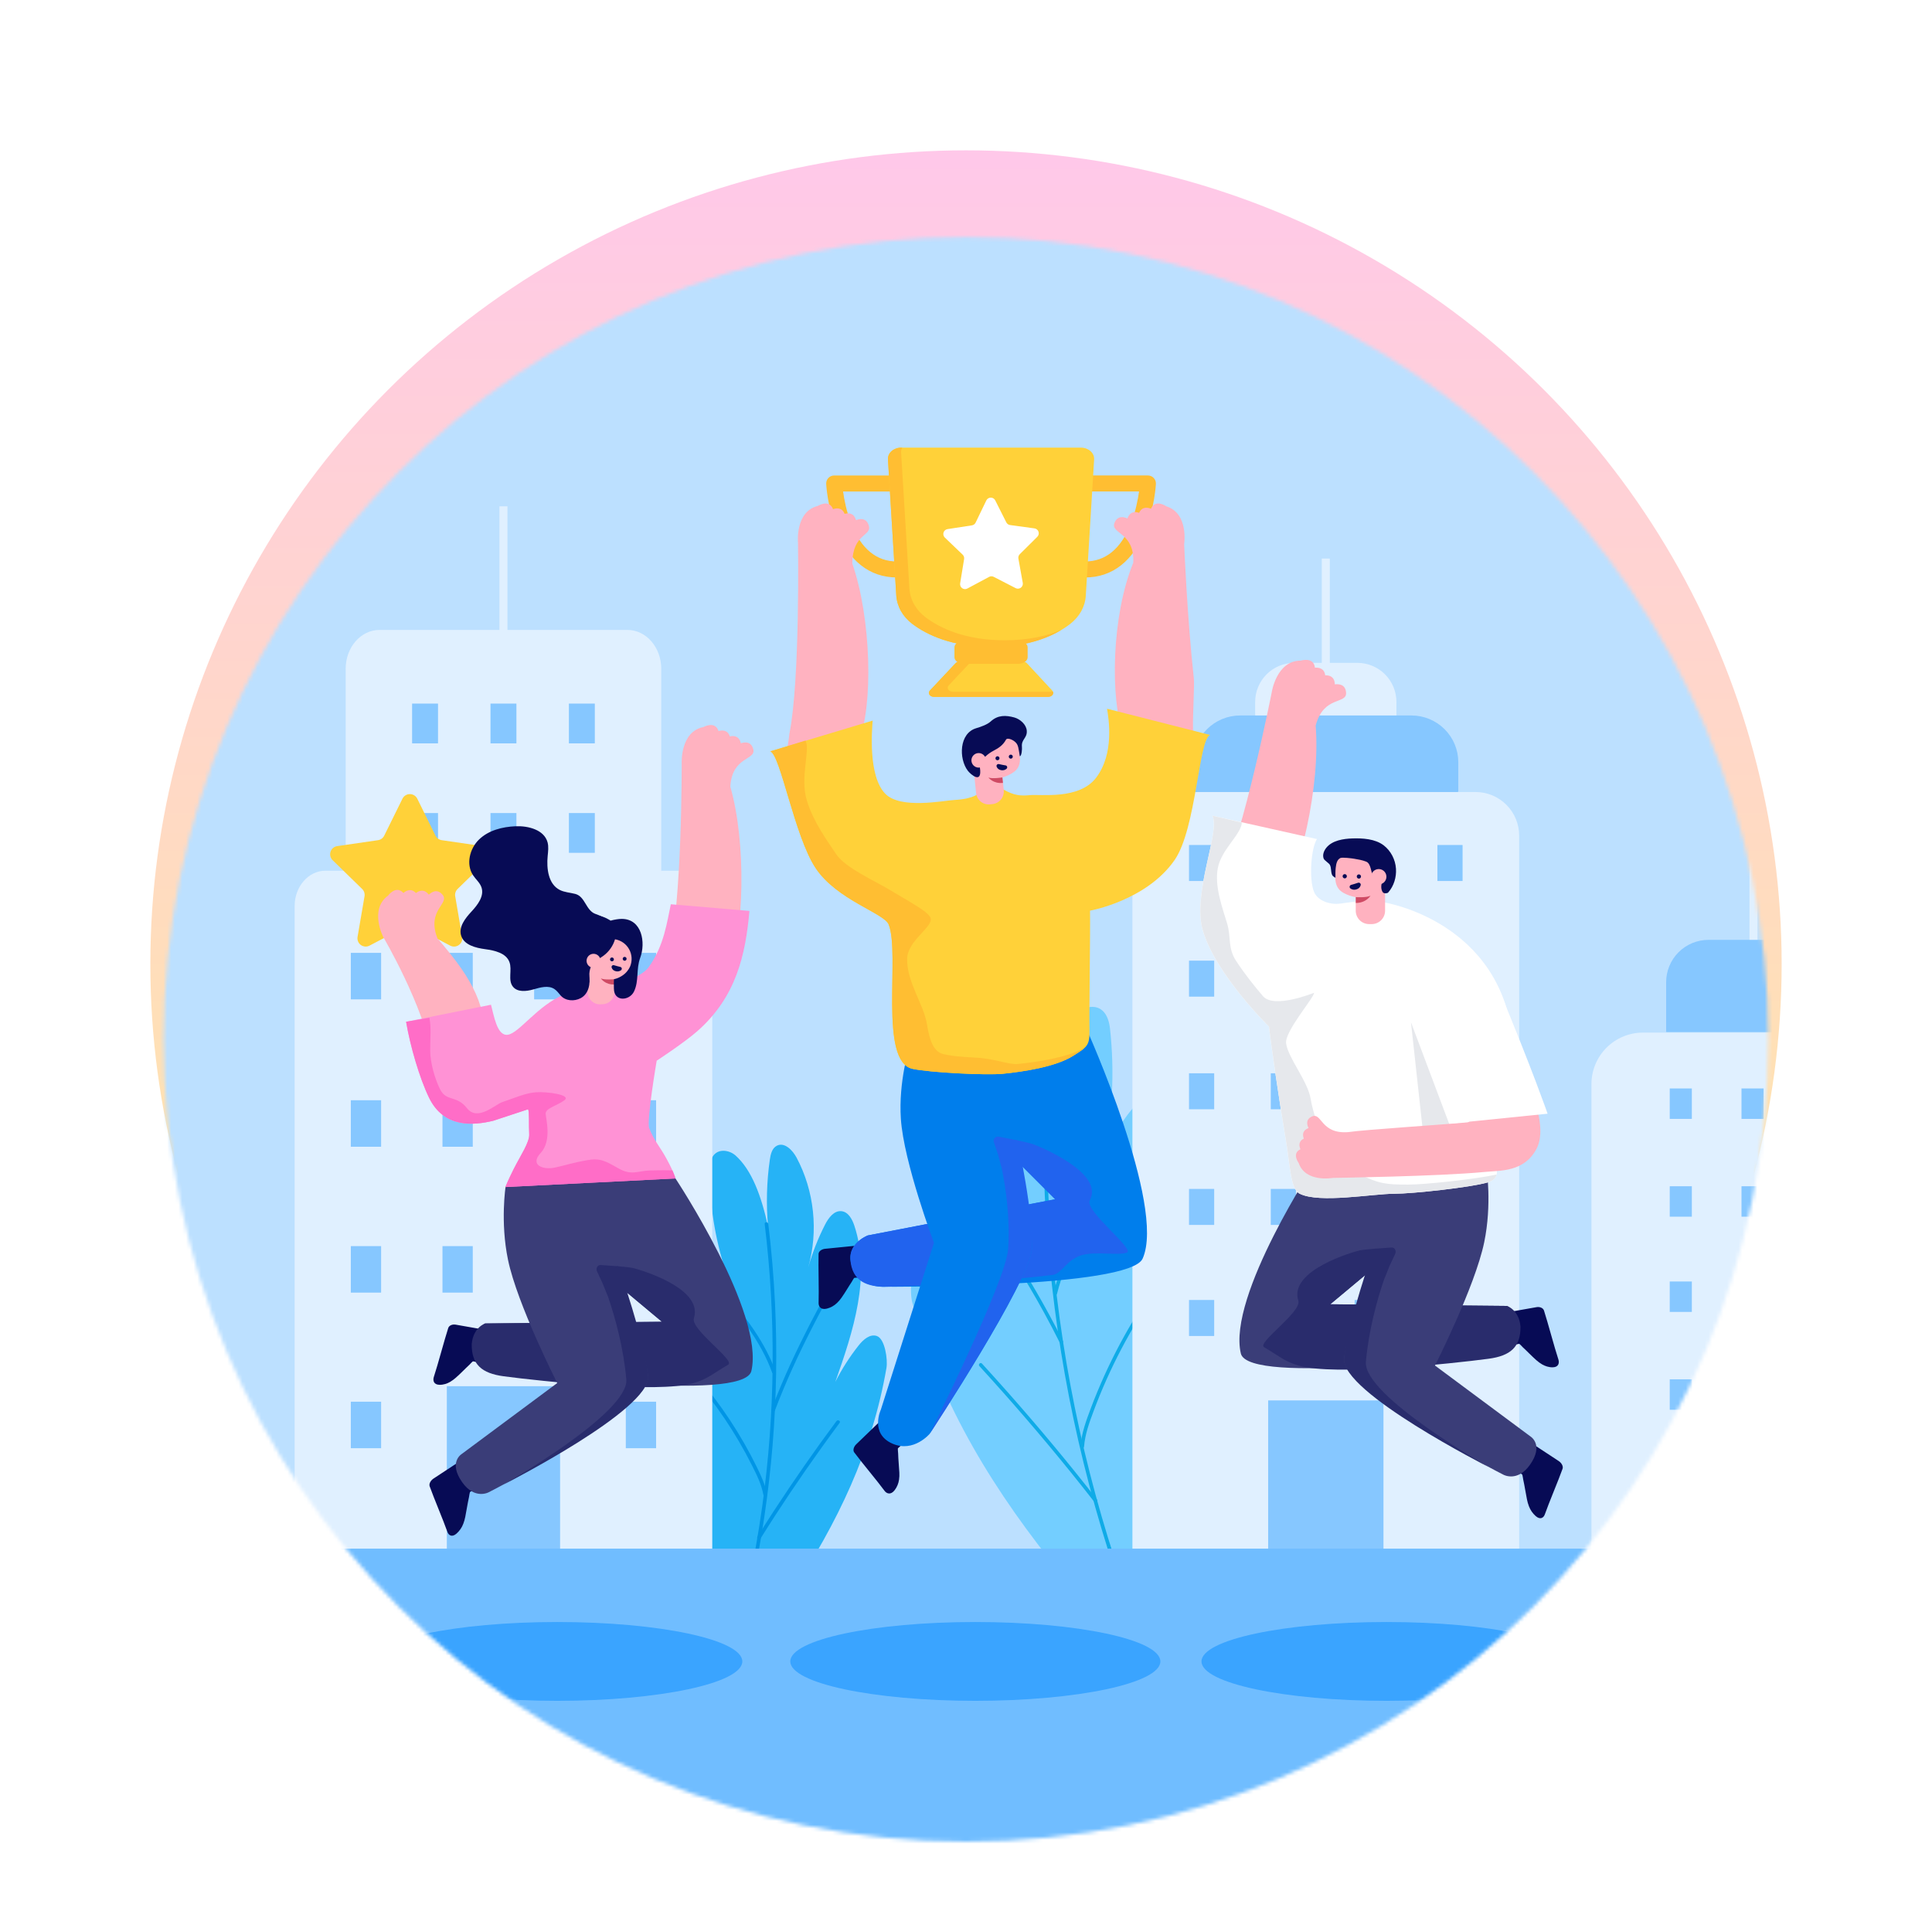
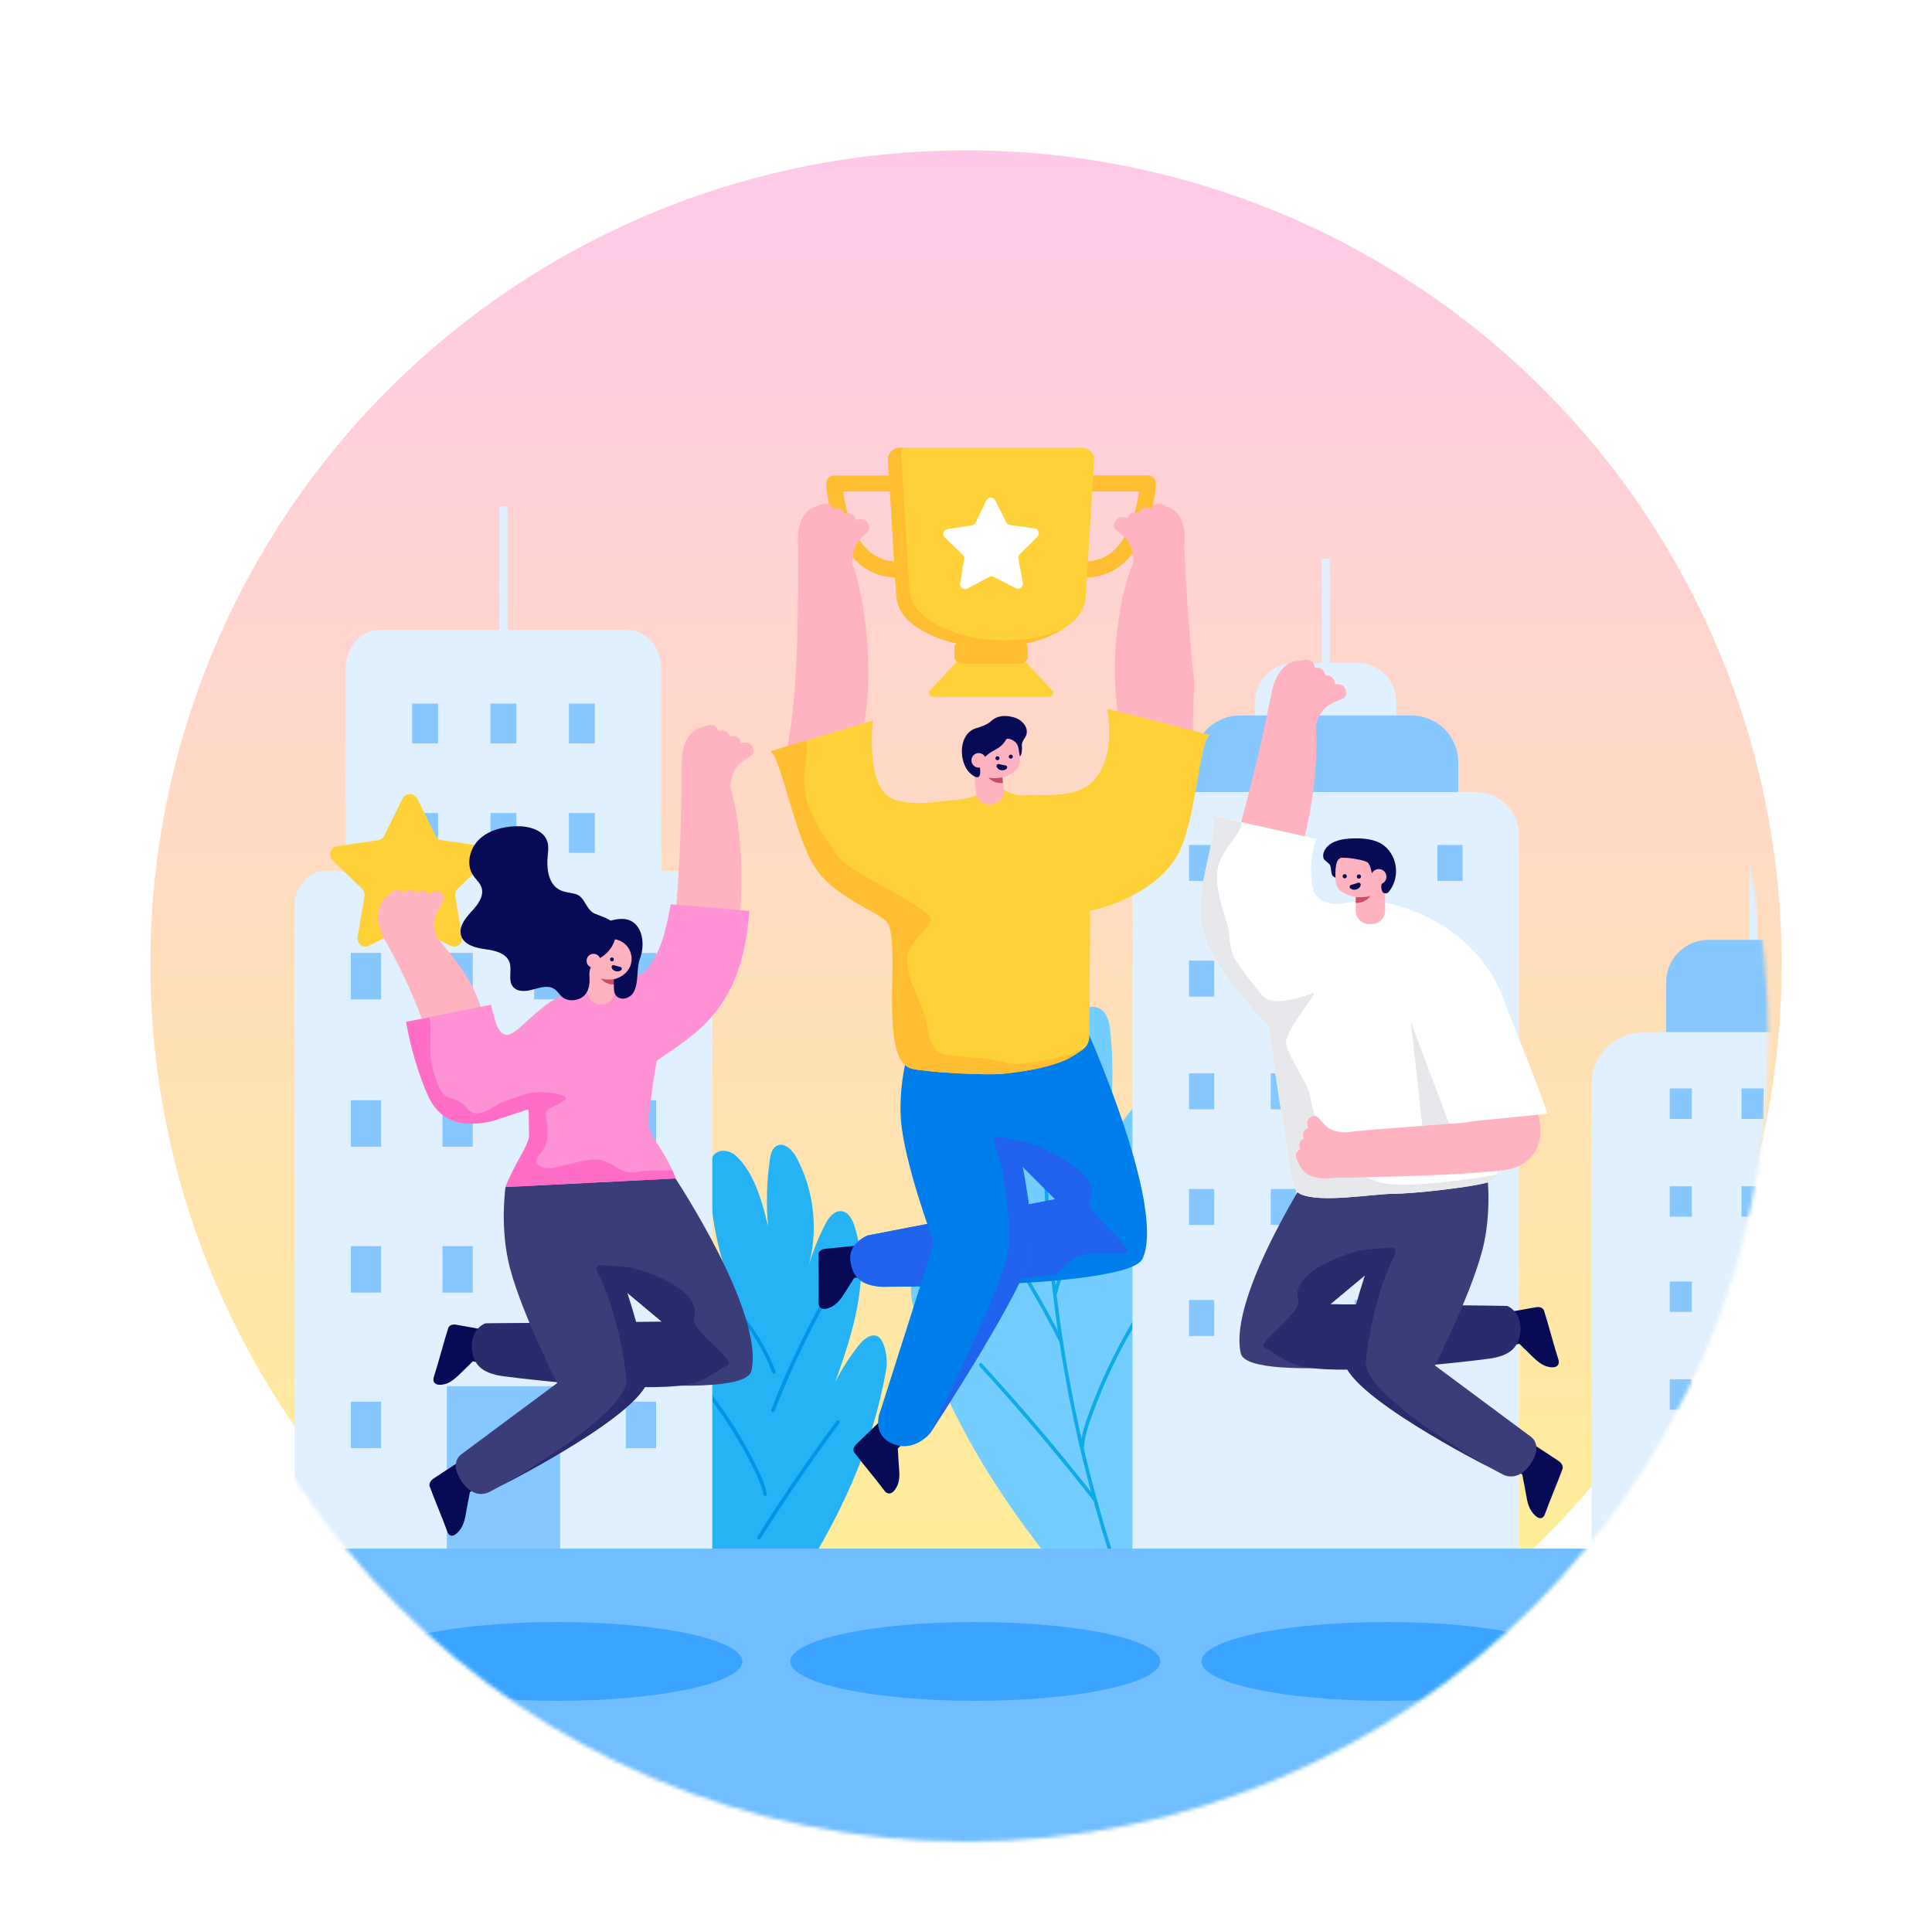
<svg xmlns="http://www.w3.org/2000/svg" width="514" height="513" viewBox="0 0 514 513" fill="none">
  <g filter="url(#filter0_f_20_2)">
    <ellipse cx="257" cy="256.5" rx="217" ry="216.5" fill="url(#paint0_linear_20_2)" fill-opacity="0.5" />
  </g>
  <mask id="mask0_20_2" style="mask-type:alpha" maskUnits="userSpaceOnUse" x="43" y="63" width="428" height="427">
    <circle cx="257" cy="276.538" r="213.462" fill="#C4C4C4" />
  </mask>
  <g mask="url(#mask0_20_2)">
-     <path d="M552.546 52.684H-76.212V500.274H552.546V52.684Z" fill="#BCE0FF" />
    <path d="M210.459 423.941C222.831 405.078 232.001 386.2 235.836 363.972C236.223 361.735 235.439 356.221 233.296 355.467C231.455 354.82 229.648 356.443 228.437 357.973C226.049 360.989 223.971 364.238 222.234 367.67C226.98 354.264 231.76 339.643 227.305 326.131C226.735 324.399 225.702 322.464 223.895 322.255C221.893 322.025 220.418 324.035 219.5 325.83C217.63 329.49 216.123 333.324 215.001 337.277C217.783 327.616 216.659 316.89 211.933 308.016C210.859 306 208.694 303.79 206.665 304.842C205.395 305.5 205.015 307.109 204.812 308.526C203.964 314.436 203.807 320.426 204.343 326.373C202.531 318.139 199.994 311.267 195.663 307.411C193.669 305.634 188.857 304.973 188.816 311.126C188.753 320.276 190.17 329.222 192.972 338.001C189.571 332.208 188.811 331.377 187.036 329.455C185.24 327.511 182.199 324.887 180.363 325.212C177.917 325.645 177.171 330.984 177.272 333.466C177.653 342.985 183.791 351.05 187.517 359.507C186.323 356.797 183.041 352.035 180.513 350.49C177.985 348.946 175.255 350.099 175.009 354.327C174.937 355.562 174.902 356.778 175.162 357.992C177.233 367.687 179.304 377.383 181.373 387.079C180.448 383.466 175.938 375.589 172.868 373.469C169.798 371.349 165.232 374.866 167.617 380.466C168.15 381.709 170.134 386.121 170.769 387.312C179.736 404.14 186.8 417.925 195.766 434.754L210.459 423.941Z" fill="#26B3F6" />
-     <path d="M200.015 421.922C202.659 409.607 204.504 397.133 205.537 384.58C206.573 372.001 206.79 359.368 206.186 346.761C205.849 339.706 205.253 332.67 204.4 325.652C204.327 325.047 203.366 325.04 203.441 325.652C204.955 338.113 205.662 350.659 205.556 363.212C205.447 375.79 204.522 388.348 202.786 400.807C201.809 407.802 200.578 414.755 199.092 421.666C198.963 422.268 199.887 422.525 200.017 421.922H200.015Z" fill="#0095E5" />
    <path d="M206.345 364.932C203.649 357.472 198.892 351.045 193.8 345.051C192.348 343.341 190.862 341.658 189.375 339.976C188.966 339.513 188.289 340.189 188.698 340.654C193.813 346.442 198.994 352.312 202.693 359.144C203.752 361.087 204.663 363.107 205.42 365.186C205.634 365.762 206.555 365.513 206.345 364.932Z" fill="#0095E5" />
    <path d="M218.532 346.467C214.695 353.692 211.004 360.995 207.831 368.538C206.908 370.725 206.029 372.928 205.195 375.145C204.982 375.723 205.902 375.973 206.119 375.4C208.983 367.822 212.368 360.467 216.061 353.259C217.142 351.145 218.243 349.042 219.364 346.948C219.653 346.402 218.826 345.917 218.536 346.463L218.532 346.467Z" fill="#0095E5" />
    <path d="M204.012 397.427C203.559 394.937 202.474 392.631 201.368 390.374C200.311 388.216 199.185 386.093 197.991 384.005C195.573 379.776 192.885 375.706 189.944 371.822C188.277 369.62 186.534 367.48 184.715 365.404C184.307 364.938 183.631 365.617 184.036 366.081C190.352 373.292 195.727 381.274 200.034 389.838C201.294 392.343 202.581 394.9 203.087 397.682C203.194 398.289 204.122 398.032 204.012 397.427V397.427Z" fill="#0095E5" />
    <path d="M222.535 378.101C216.751 385.891 211.205 393.851 205.898 401.983C204.414 404.262 202.95 406.555 201.508 408.862C201.18 409.388 202.009 409.87 202.336 409.346C207.475 401.116 212.91 393.066 218.558 385.18C220.142 382.969 221.745 380.771 223.368 378.586C223.735 378.091 222.903 377.611 222.538 378.102L222.535 378.101Z" fill="#0095E5" />
    <path d="M282.633 419.162C264.535 396.928 250.482 374.249 242.737 346.645C241.958 343.865 242.231 336.792 244.842 335.562C247.085 334.505 249.581 336.321 251.312 338.097C254.723 341.598 257.774 345.434 260.418 349.545C252.671 333.213 244.723 315.342 248.596 297.685C249.092 295.422 250.146 292.84 252.409 292.341C254.911 291.788 257.038 294.138 258.432 296.284C261.272 300.668 263.677 305.319 265.61 310.171C260.834 298.318 260.859 284.61 265.679 272.776C266.774 270.086 269.224 267.009 271.926 268.076C273.617 268.743 274.307 270.728 274.749 272.492C276.59 279.855 277.569 287.408 277.665 294.997C278.881 284.35 281.198 275.33 286.171 269.891C288.461 267.386 294.459 265.922 295.313 273.697C296.584 285.258 295.953 296.754 293.559 308.218C297.106 300.451 297.959 299.3 299.953 296.64C301.97 293.948 305.474 290.234 307.839 290.406C310.987 290.635 312.625 297.288 312.824 300.438C313.581 312.524 306.872 323.524 303.261 334.699C304.419 331.116 307.95 324.668 310.944 322.386C313.937 320.104 317.54 321.206 318.404 326.514C318.655 328.066 318.857 329.605 318.687 331.168C317.332 343.697 315.977 356.225 314.621 368.753C315.322 364.064 320 353.514 323.603 350.438C327.206 347.363 333.439 351.21 331.154 358.601C330.646 360.241 328.702 366.078 328.063 367.668C318.917 390.113 311.78 408.462 302.635 430.906L282.633 419.162Z" fill="#73CEFF" />
    <path d="M296.599 414.9C294.128 407.298 291.905 399.622 289.929 391.871C287.968 384.164 286.256 376.397 284.793 368.572C283.319 360.682 282.103 352.749 281.144 344.773C280.196 336.876 279.504 328.954 279.067 321.008C278.628 313.028 278.45 305.038 278.534 297.04C278.545 296.04 278.559 295.041 278.578 294.042C278.588 293.425 277.629 293.425 277.619 294.042C277.473 302.035 277.586 310.026 277.959 318.015C278.334 326.037 278.97 334.042 279.868 342.028C280.757 349.937 281.898 357.813 283.292 365.654C284.699 373.562 286.362 381.418 288.281 389.222C290.19 396.983 292.35 404.677 294.761 412.304C295.062 413.257 295.367 414.208 295.677 415.159C295.866 415.743 296.792 415.492 296.602 414.903L296.599 414.9Z" fill="#0FABE7" />
    <path d="M281.213 344.25C283.618 334.574 288.779 325.926 294.375 317.782C295.969 315.462 297.604 313.173 299.242 310.886C299.603 310.383 298.771 309.904 298.414 310.402C292.596 318.527 286.73 326.768 282.906 336.062C281.841 338.639 280.966 341.29 280.288 343.994C280.14 344.593 281.064 344.846 281.213 344.25Z" fill="#0FABE7" />
    <path d="M261.431 322.861C267.2 331.459 272.801 340.175 277.773 349.262C279.216 351.898 280.609 354.562 281.953 357.254C282.229 357.806 283.057 357.32 282.781 356.769C278.145 347.504 272.877 338.592 267.237 329.906C265.598 327.384 263.939 324.876 262.26 322.382C261.917 321.872 261.088 322.352 261.431 322.866V322.861Z" fill="#0FABE7" />
    <path d="M288.411 384.9C288.657 381.664 289.783 378.578 290.904 375.559C291.962 372.711 293.11 369.899 294.349 367.123C296.835 361.556 299.672 356.152 302.841 350.943C304.608 348.038 306.476 345.198 308.446 342.424C308.804 341.92 307.973 341.44 307.618 341.94C300.459 352.036 294.622 363.005 290.247 374.582C288.988 377.917 287.723 381.317 287.45 384.9C287.403 385.516 288.362 385.513 288.409 384.9H288.411Z" fill="#0FABE7" />
    <path d="M260.563 363.476C268.896 372.575 276.948 381.922 284.719 391.519C286.891 394.202 289.036 396.906 291.155 399.632C291.534 400.119 292.207 399.436 291.833 398.953C284.267 389.211 276.343 379.736 268.175 370.499C265.886 367.913 263.577 365.347 261.248 362.8C260.83 362.344 260.153 363.024 260.57 363.479L260.563 363.476Z" fill="#0FABE7" />
    <path d="M135.009 134.708H132.877V177.373H135.009V134.708Z" fill="#E0F0FF" />
    <path d="M189.496 414.923H78.39V241.049C78.39 235.885 82.07 231.664 86.569 231.664H181.32C185.815 231.664 189.496 235.885 189.496 241.049V414.923Z" fill="#E0F0FF" />
    <path d="M149.009 368.819H118.876V414.923H149.009V368.819Z" fill="#86C7FF" />
    <path d="M101.392 253.522H93.332V265.895H101.392V253.522Z" fill="#86C7FF" />
    <path d="M125.78 253.522H117.719V265.895H125.78V253.522Z" fill="#86C7FF" />
    <path d="M150.166 253.522H142.105V265.895H150.166V253.522Z" fill="#86C7FF" />
    <path d="M174.554 253.522H166.493V265.895H174.554V253.522Z" fill="#86C7FF" />
    <path d="M101.392 292.736H93.332V305.109H101.392V292.736Z" fill="#86C7FF" />
    <path d="M125.78 292.736H117.719V305.109H125.78V292.736Z" fill="#86C7FF" />
    <path d="M150.166 292.736H142.105V305.109H150.166V292.736Z" fill="#86C7FF" />
    <path d="M174.554 292.736H166.493V305.109H174.554V292.736Z" fill="#86C7FF" />
    <path d="M101.392 331.546H93.332V343.917H101.392V331.546Z" fill="#86C7FF" />
    <path d="M125.78 331.546H117.719V343.917H125.78V331.546Z" fill="#86C7FF" />
    <path d="M150.166 331.546H142.105V343.917H150.166V331.546Z" fill="#86C7FF" />
    <path d="M174.554 331.546H166.493V343.917H174.554V331.546Z" fill="#86C7FF" />
    <path d="M101.392 372.943H93.332V385.318H101.392V372.943Z" fill="#86C7FF" />
    <path d="M174.554 372.943H166.493V385.318H174.554V372.943Z" fill="#86C7FF" />
    <path d="M175.923 241.951H91.964V177.936C91.964 172.228 95.995 167.599 100.968 167.599H166.919C171.892 167.599 175.923 172.225 175.923 177.936V241.951Z" fill="#E0F0FF" />
    <path d="M116.533 187.2H109.638V197.782H116.533V187.2Z" fill="#86C7FF" />
    <path d="M137.39 187.2H130.496V197.782H137.39V187.2Z" fill="#86C7FF" />
    <path d="M158.248 187.2H151.354V197.782H158.248V187.2Z" fill="#86C7FF" />
    <path d="M116.533 216.322H109.638V226.904H116.533V216.322Z" fill="#86C7FF" />
    <path d="M137.39 216.322H130.496V226.904H137.39V216.322Z" fill="#86C7FF" />
    <path d="M158.248 216.322H151.354V226.904H158.248V216.322Z" fill="#86C7FF" />
    <path d="M353.789 148.611H351.658V191.276H353.789V148.611Z" fill="#E0F0FF" />
    <path d="M371.516 190.228C371.516 190.284 371.494 190.338 371.454 190.378C371.414 190.418 371.359 190.441 371.303 190.441H334.142C334.086 190.441 334.032 190.418 333.992 190.378C333.952 190.338 333.929 190.284 333.929 190.228V186.766C333.929 185.4 334.198 184.047 334.721 182.785C335.244 181.523 336.01 180.376 336.976 179.41C337.942 178.444 339.089 177.677 340.351 177.155C341.613 176.632 342.966 176.363 344.332 176.363H361.113C363.872 176.363 366.518 177.459 368.469 179.41C370.42 181.361 371.516 184.007 371.516 186.766V190.228Z" fill="#E0F0FF" />
    <path d="M404.172 414.71C404.172 414.766 404.15 414.82 404.11 414.86C404.07 414.9 404.016 414.923 403.959 414.923H301.488C301.431 414.923 301.377 414.9 301.337 414.86C301.297 414.82 301.274 414.766 301.274 414.71V222.325C301.276 219.249 302.498 216.3 304.673 214.125C306.847 211.95 309.797 210.727 312.872 210.726H392.566C395.643 210.726 398.594 211.949 400.77 214.125C402.946 216.301 404.168 219.252 404.168 222.329L404.172 414.71Z" fill="#E0F0FF" />
    <path d="M387.976 210.513C387.976 210.57 387.953 210.624 387.913 210.664C387.873 210.704 387.819 210.726 387.763 210.726H317.685C317.628 210.726 317.574 210.704 317.534 210.664C317.494 210.624 317.472 210.57 317.472 210.513V202.82C317.471 201.184 317.793 199.565 318.418 198.053C319.044 196.542 319.961 195.169 321.117 194.012C322.273 192.855 323.646 191.938 325.157 191.312C326.668 190.686 328.288 190.363 329.923 190.363H375.521C377.156 190.363 378.776 190.685 380.287 191.311C381.798 191.936 383.171 192.854 384.327 194.01C385.483 195.166 386.401 196.539 387.027 198.05C387.652 199.561 387.975 201.18 387.975 202.816L387.976 210.513Z" fill="#86C7FF" />
    <path d="M323.027 285.561H316.332V295.14H323.027V285.561Z" fill="#86C7FF" />
    <path d="M344.784 285.561H338.084V295.14H344.784V285.561Z" fill="#86C7FF" />
    <path d="M323.027 316.331H316.332V325.907H323.027V316.331Z" fill="#86C7FF" />
    <path d="M344.784 316.331H338.084V325.907H344.784V316.331Z" fill="#86C7FF" />
    <path d="M323.027 345.877H316.332V355.459H323.027V345.877Z" fill="#86C7FF" />
    <path d="M344.784 345.877H338.084V355.459H344.784V345.877Z" fill="#86C7FF" />
    <path d="M367.099 285.561H360.403V295.14H367.099V285.561Z" fill="#86C7FF" />
    <path d="M367.099 316.331H360.403V325.907H367.099V316.331Z" fill="#86C7FF" />
    <path d="M323.027 224.825H316.332V234.401H323.027V224.825Z" fill="#86C7FF" />
    <path d="M344.784 224.825H338.084V234.401H344.784V224.825Z" fill="#86C7FF" />
    <path d="M323.027 255.596H316.332V265.172H323.027V255.596Z" fill="#86C7FF" />
    <path d="M344.784 255.596H338.084V265.172H344.784V255.596Z" fill="#86C7FF" />
    <path d="M367.099 224.825H360.403V234.401H367.099V224.825Z" fill="#86C7FF" />
    <path d="M367.099 255.596H360.403V265.172H367.099V255.596Z" fill="#86C7FF" />
    <path d="M367.099 345.877H360.403V355.459H367.099V345.877Z" fill="#86C7FF" />
    <path d="M389.113 285.561H382.417V295.141H389.113V285.561Z" fill="#86C7FF" />
    <path d="M389.113 316.331H382.417V325.907H389.113V316.331Z" fill="#86C7FF" />
    <path d="M389.113 224.825H382.417V234.401H389.113V224.825Z" fill="#86C7FF" />
    <path d="M389.113 255.596H382.417V265.172H389.113V255.596Z" fill="#86C7FF" />
    <path d="M389.113 345.877H382.417V355.459H389.113V345.877Z" fill="#86C7FF" />
-     <path d="M368.065 372.601H337.388V414.661H368.065V372.601Z" fill="#86C7FF" />
    <path d="M467.577 225.991H465.445V262.123H467.577V225.991Z" fill="#E0F0FF" />
    <path d="M509.624 414.71C509.624 414.767 509.601 414.821 509.561 414.861C509.521 414.901 509.467 414.923 509.411 414.923H423.609C423.552 414.923 423.498 414.901 423.458 414.861C423.418 414.821 423.396 414.767 423.396 414.71V288.444C423.396 284.809 424.84 281.322 427.41 278.752C429.981 276.181 433.467 274.737 437.102 274.737H495.917C499.552 274.737 503.039 276.181 505.609 278.752C508.18 281.322 509.624 284.809 509.624 288.444V414.71Z" fill="#E0F0FF" />
    <path d="M489.751 274.474C489.751 274.502 489.739 274.529 489.719 274.549C489.699 274.569 489.672 274.58 489.644 274.58H443.378C443.35 274.58 443.323 274.569 443.303 274.549C443.283 274.529 443.271 274.502 443.271 274.474V261.323C443.271 258.336 444.458 255.472 446.57 253.36C448.682 251.248 451.546 250.062 454.533 250.062H478.489C479.968 250.062 481.433 250.353 482.799 250.919C484.165 251.485 485.407 252.314 486.452 253.36C487.498 254.406 488.327 255.647 488.893 257.013C489.459 258.38 489.751 259.844 489.751 261.323V274.474Z" fill="#86C7FF" />
    <path d="M450.109 340.959H444.229V349.055H450.109V340.959Z" fill="#86C7FF" />
    <path d="M469.199 340.959H463.318V349.055H469.199V340.959Z" fill="#86C7FF" />
    <path d="M450.109 366.985H444.229V375.088H450.109V366.985Z" fill="#86C7FF" />
    <path d="M469.199 366.985H463.318V375.088H469.199V366.985Z" fill="#86C7FF" />
    <path d="M450.109 391.969H444.229V400.065H450.109V391.969Z" fill="#86C7FF" />
    <path d="M469.199 391.969H463.318V400.065H469.199V391.969Z" fill="#86C7FF" />
    <path d="M450.109 289.597H444.229V297.699H450.109V289.597Z" fill="#86C7FF" />
    <path d="M469.199 289.597H463.318V297.699H469.199V289.597Z" fill="#86C7FF" />
    <path d="M450.109 315.62H444.229V323.719H450.109V315.62Z" fill="#86C7FF" />
    <path d="M469.199 315.62H463.318V323.719H469.199V315.62Z" fill="#86C7FF" />
    <path d="M552.546 412.042H-76.212V500.274H552.546V412.042Z" fill="#70BDFF" />
    <path d="M259.483 452.528C286.671 452.528 308.711 447.834 308.711 442.044C308.711 436.254 286.671 431.56 259.483 431.56C232.295 431.56 210.254 436.254 210.254 442.044C210.254 447.834 232.295 452.528 259.483 452.528Z" fill="#3AA4FF" />
    <path d="M148.261 452.528C175.449 452.528 197.49 447.834 197.49 442.044C197.49 436.254 175.449 431.56 148.261 431.56C121.073 431.56 99.033 436.254 99.033 442.044C99.033 447.834 121.073 452.528 148.261 452.528Z" fill="#3AA4FF" />
    <path d="M368.879 452.528C396.068 452.528 418.108 447.834 418.108 442.044C418.108 436.254 396.068 431.56 368.879 431.56C341.691 431.56 319.651 436.254 319.651 442.044C319.651 447.834 341.691 452.528 368.879 452.528Z" fill="#3AA4FF" />
    <path d="M475.542 452.528C502.73 452.528 524.77 447.834 524.77 442.044C524.77 436.254 502.73 431.56 475.542 431.56C448.353 431.56 426.313 436.254 426.313 442.044C426.313 447.834 448.353 452.528 475.542 452.528Z" fill="#3AA4FF" />
    <path d="M324.527 235.024C330.98 221.668 338.35 184.129 338.35 184.129C338.35 184.129 339.622 175.751 346.045 175.771C346.045 175.771 349.504 174.649 349.83 177.648C350.872 177.569 352.339 177.804 352.562 179.673C353.621 179.638 354.988 179.973 355.12 181.918C355.12 181.977 355.12 182.025 355.12 182.081C356.186 181.945 357.973 182.061 358.121 184.291C358.334 187.488 352.135 184.983 350.022 193.064C351.332 208.703 345.988 233.189 339.545 241.802C336.453 245.945 324.093 235.931 324.527 235.024Z" fill="#FFB2C0" />
    <path d="M410.266 363.013C409.731 362.698 409.228 362.332 408.765 361.919C407.464 360.786 406.221 359.447 405.127 358.452C405.039 358.373 404.283 357.515 404.155 357.546L402.023 357.962L400.318 349.28L408.788 347.788C409.692 347.628 410.553 348.018 410.769 348.684C411.845 352.023 413.508 358.382 414.605 361.712C414.89 362.579 414.693 363.763 413.106 363.793C412.021 363.806 411.081 363.478 410.266 363.013Z" fill="#070B55" />
    <path d="M382.354 307.875L376.706 327.977L353.9 347.023L400.932 347.471C400.932 347.471 406.555 350.895 403.325 356.961C401.891 359.654 393.064 360.397 393.064 360.397C393.064 360.397 332.164 368.755 330.12 360.117C326.497 344.803 350.306 308.89 350.306 308.89L382.354 307.875Z" fill="#3A3D78" />
    <path d="M396.041 361.515C386.343 362.818 354.914 366.122 345.514 363.335C341.658 362.192 340.497 360.904 336.292 358.433C334.326 357.279 346.369 349.055 345.41 346.071C342.782 337.909 360.388 332.971 361.724 332.69C363.662 332.282 372.159 331.775 372.159 331.775L353.909 347.014L400.941 347.463C400.941 347.463 404.138 348.499 404.521 352.949C404.587 358.381 401.843 360.737 396.041 361.515Z" fill="#292C6C" />
    <path d="M406.769 400.775C406.536 400.169 406.358 399.545 406.236 398.908C405.88 397.157 405.643 395.448 405.25 393.686C405.225 393.568 405.056 392.349 404.937 392.279L403.246 391.214L407.07 383.724L414.678 388.724C415.49 389.257 415.94 390.156 415.713 390.792C414.577 393.974 412.109 399.754 410.988 402.94C410.697 403.771 409.836 404.485 408.557 403.367C407.761 402.659 407.148 401.77 406.769 400.775Z" fill="#070B55" />
    <path d="M395.496 310.978C395.496 310.978 396.966 320.415 394.866 330.53C392.407 342.381 381.772 363.32 381.772 363.32L407.205 382.212C407.205 382.212 410.802 384.402 407.048 389.72C403.723 394.429 400.009 392.384 400.009 392.384C400.009 392.384 356.798 370.471 357.595 361.479C358.404 352.306 375.234 305.357 375.234 305.357L395.496 310.978Z" fill="#3A3D78" />
    <path d="M365.476 332.256L370.221 331.913C371.06 331.857 371.594 332.852 371.162 333.669L369.697 336.781C369.181 338.167 368.393 339.946 368.257 340.342C366.317 345.955 364.12 354.074 363.392 362.328C362.599 371.32 396.1 390.345 396.1 390.345C396.1 390.345 356.798 370.466 357.592 361.473C358.401 352.301 365.476 332.256 365.476 332.256Z" fill="#292C6C" />
    <path d="M322.549 217.02L350.374 223.242C348.812 225.587 348.187 233.865 349.593 237.301C350.564 239.672 353.847 240.809 356.675 240.405C359.27 240.035 360.981 239.784 363.019 239.784C364.085 239.784 367.2 239.931 368.165 240.088C368.165 240.088 399.761 244.947 402.61 277.626C400.715 284.233 396.415 290.119 395.708 296.954C394.742 306.291 401.82 312.841 395.775 314.604C391.184 315.944 375.753 317.612 370.966 317.612C365.201 317.612 351.033 320.236 345.783 317.612C343.264 316.352 343.235 310.076 342.081 303.296C340.461 293.782 337.984 276.896 337.605 273.15C337.605 273.15 323.462 259.321 320.007 247.619C317.08 237.688 324.756 221.211 322.549 217.02Z" fill="white" />
    <path d="M361.574 312.354C359.851 311.492 352.836 313.769 352.284 309.657C352.029 307.758 352.048 305.805 351.684 303.663C351.209 300.877 349.253 295.957 348.705 292.422C347.978 287.724 342.713 281.525 342.163 277.621C341.713 274.432 349.711 265.336 349.592 264.144C349.592 264.144 338.982 268.49 336.029 265.063C333.791 262.463 331.161 259.174 328.847 255.648C326.616 252.247 327.524 249.26 326.51 245.821C325.306 241.744 323.044 235.93 323.998 230.951C324.952 225.972 330.128 222.127 330.406 218.849L322.555 217.02C324.762 221.211 317.086 237.684 320.018 247.619C323.473 259.321 337.615 273.15 337.615 273.15C337.991 276.896 340.467 293.782 342.091 303.296C343.245 310.076 343.274 316.352 345.794 317.612C351.043 320.236 365.211 317.612 370.977 317.612C375.764 317.612 391.194 315.944 395.785 314.604C397.258 314.178 397.951 313.461 398.172 312.492C392.501 313.762 379.038 315.181 374.62 315.181C368.849 315.181 366.819 314.979 361.574 312.354Z" fill="#E6E8EC" />
    <path d="M360.688 242.307V238.711C360.688 238.711 357.341 238.138 356.113 236.454C355.4 235.478 355.206 234.42 355.206 232.591C355.206 231.307 355.052 229.927 355.803 228.815C356.643 227.568 358.08 226.812 359.552 226.625C360.747 226.474 361.967 226.609 363.167 226.611C366.098 226.611 368.495 228.974 368.495 231.906V242.307C368.495 243.252 368.119 244.158 367.451 244.827C366.782 245.495 365.875 245.87 364.93 245.87H364.25C363.305 245.87 362.399 245.494 361.731 244.826C361.063 244.158 360.688 243.252 360.688 242.307V242.307Z" fill="#FFB2C0" />
    <path d="M360.705 238.695C360.705 238.695 363.494 238.882 364.61 238.323C364.61 238.323 363.494 240.248 360.705 240.248V238.695Z" fill="#CF4A64" />
    <path d="M358.326 233.139C358.326 233.25 358.293 233.359 358.231 233.452C358.169 233.545 358.081 233.617 357.978 233.66C357.875 233.702 357.761 233.713 357.652 233.691C357.543 233.67 357.442 233.616 357.363 233.537C357.285 233.458 357.231 233.357 357.209 233.248C357.188 233.138 357.199 233.025 357.242 232.922C357.285 232.819 357.357 232.731 357.45 232.669C357.543 232.607 357.652 232.575 357.764 232.575C357.838 232.575 357.911 232.589 357.979 232.618C358.047 232.646 358.11 232.688 358.162 232.74C358.214 232.792 358.255 232.855 358.284 232.923C358.312 232.991 358.326 233.065 358.326 233.139V233.139Z" fill="#070B55" />
    <path d="M361.526 233.771C361.837 233.771 362.089 233.518 362.089 233.207C362.089 232.896 361.837 232.643 361.526 232.643C361.214 232.643 360.962 232.896 360.962 233.207C360.962 233.518 361.214 233.771 361.526 233.771Z" fill="#070B55" />
    <path d="M359.463 235.436C359.955 235.302 360.614 235.108 361.3 234.872C361.393 234.84 361.492 234.834 361.589 234.854C361.685 234.874 361.774 234.919 361.846 234.986C361.918 235.053 361.971 235.138 361.999 235.232C362.027 235.326 362.029 235.426 362.004 235.521C361.941 235.77 361.816 235.998 361.64 236.184C361.464 236.371 361.243 236.509 360.999 236.587C360.247 236.863 359.685 236.682 359.294 236.408C359.209 236.349 359.142 236.267 359.102 236.171C359.062 236.075 359.05 235.97 359.068 235.868C359.086 235.766 359.133 235.671 359.203 235.594C359.273 235.518 359.363 235.463 359.463 235.436V235.436Z" fill="#070B55" />
    <path d="M354.393 232.771C354.024 231.924 354.231 230.935 353.815 230.116C353.57 229.634 352.337 228.944 352.151 228.43C351.779 227.414 352.248 226.299 352.897 225.516C354.462 223.606 357.398 223.16 359.743 223.079C362.496 222.984 365.843 223.176 368.116 224.91C370.043 226.38 371.235 228.723 371.392 231.131C371.54 233.397 370.841 235.713 369.351 237.428C369.164 237.641 368.859 237.666 368.574 237.671C368.233 237.676 367.969 237.564 367.801 237.267C367.288 236.355 367.473 235.323 367.773 234.321C367.956 233.703 365.417 233.567 365.417 233.567C364.69 231.892 364.739 229.772 363.49 229.263C362.371 228.807 361.27 228.662 360.252 228.476C359.637 228.37 357.106 228.05 356.598 228.291C355.723 228.71 355.492 229.755 355.364 230.866C355.257 231.753 355.284 232.652 355.293 233.544C355.286 233.544 354.593 233.23 354.393 232.771Z" fill="#070B55" />
    <path d="M366.979 235.301C368.103 235.208 368.938 234.222 368.845 233.099C368.752 231.976 367.766 231.141 366.643 231.233C365.519 231.326 364.684 232.312 364.777 233.436C364.87 234.559 365.856 235.394 366.979 235.301Z" fill="#FFB2C0" />
    <path d="M375.378 271.974L386.202 300.761L378.602 301.452L375.378 271.974Z" fill="#E6E8EC" />
    <path d="M408.726 305.778C405.381 311.868 399.27 311.404 394.889 311.823C382.477 313.008 354.595 313.398 354.595 313.398C354.595 313.398 347.319 314.737 345.505 309.429C345.505 309.429 343.593 306.895 345.976 305.771C345.614 304.933 345.389 303.657 346.872 302.937C346.541 302.074 346.429 300.851 347.997 300.186C348.043 300.166 348.087 300.156 348.13 300.138C347.713 299.295 347.3 297.793 349.098 297.031C351.678 295.943 351.376 301.774 358.648 301.218C362.832 300.579 384.829 299.164 390.384 298.618C392.007 298.458 390.422 295.18 388.727 292.299L404.94 285.365C406.056 287.225 408.375 292.94 408.747 294.254C410.193 299.35 410.12 303.24 408.726 305.778Z" fill="#FFB2C0" />
    <path d="M382.147 275.235C382.147 275.235 384.359 288.59 385.742 298.953L411.731 296.317C411.731 296.317 407.726 284.714 398.682 262.993" fill="white" />
    <path d="M238.628 153.644C231.335 153.644 225.752 149.221 222.479 140.85C220.145 134.882 219.815 128.993 219.802 128.746C219.788 128.457 219.832 128.168 219.933 127.897C220.034 127.626 220.188 127.379 220.388 127.169C220.587 126.96 220.827 126.793 221.093 126.68C221.359 126.566 221.645 126.507 221.934 126.508H236.6C237.165 126.508 237.707 126.732 238.107 127.132C238.507 127.532 238.731 128.074 238.731 128.639C238.731 129.204 238.507 129.746 238.107 130.146C237.707 130.546 237.165 130.77 236.6 130.77H224.299C224.589 132.867 225.207 136.152 226.483 139.388C229.101 146.022 233.188 149.386 238.632 149.386C239.197 149.386 239.74 149.611 240.139 150.01C240.539 150.41 240.764 150.952 240.764 151.517C240.764 152.083 240.539 152.625 240.139 153.024C239.74 153.424 239.197 153.649 238.632 153.649L238.628 153.644Z" fill="#FFBE32" />
    <path d="M288.698 153.645C288.133 153.645 287.59 153.42 287.191 153.02C286.791 152.621 286.566 152.078 286.566 151.513C286.566 150.948 286.791 150.406 287.191 150.006C287.59 149.606 288.133 149.382 288.698 149.382C294.138 149.382 298.225 146.017 300.847 139.383C302.125 136.148 302.741 132.864 303.031 130.766H290.726C290.161 130.766 289.618 130.542 289.219 130.142C288.819 129.742 288.594 129.2 288.594 128.635C288.594 128.07 288.819 127.528 289.219 127.128C289.618 126.728 290.161 126.504 290.726 126.504H305.395C305.684 126.503 305.97 126.562 306.236 126.675C306.502 126.789 306.742 126.956 306.941 127.165C307.14 127.374 307.295 127.622 307.396 127.893C307.496 128.164 307.541 128.453 307.526 128.741C307.514 128.989 307.184 134.873 304.849 140.846C301.576 149.221 295.989 153.645 288.698 153.645Z" fill="#FFBE32" />
    <path d="M288.872 158.516C288.697 161.404 287.187 164.127 284.646 166.068C280.946 168.895 274.397 172.136 263.819 172.136C253.222 172.136 246.569 168.883 242.787 166.052C240.182 164.104 238.63 161.347 238.447 158.415L236.237 122.231C236.13 120.526 237.743 119.097 239.767 119.097H287.56C289.584 119.097 291.194 120.527 291.089 122.231L288.872 158.516Z" fill="#FFD139" />
    <path d="M246.287 164.27C243.683 162.321 242.131 159.565 241.949 156.633L239.738 120.449C239.71 119.98 239.811 119.512 240.031 119.097H239.765C237.741 119.097 236.131 120.527 236.236 122.231L238.446 158.415C238.625 161.347 240.181 164.104 242.786 166.052C246.568 168.883 253.221 172.136 263.818 172.136C272.547 172.136 278.53 169.929 282.435 167.569C278.714 169.149 273.766 170.355 267.32 170.355C256.723 170.355 250.07 167.101 246.287 164.27Z" fill="#FFBE32" />
    <path d="M254.231 176.441L247.383 183.73C246.717 184.439 247.383 185.425 248.531 185.425H278.797C279.939 185.425 280.608 184.445 279.949 183.734L273.184 176.445C273.032 176.296 272.852 176.179 272.654 176.101C272.456 176.023 272.244 175.985 272.032 175.991H255.379C255.167 175.985 254.957 176.022 254.759 176.099C254.562 176.177 254.383 176.293 254.231 176.441Z" fill="#FFD139" />
-     <path d="M252.397 182.363L258.382 175.991H255.379C255.167 175.985 254.957 176.022 254.759 176.099C254.562 176.177 254.383 176.293 254.231 176.441L247.383 183.73C246.717 184.439 247.383 185.425 248.531 185.425H278.796C279.774 185.425 280.402 184.708 280.153 184.056H253.545C252.398 184.056 251.731 183.072 252.397 182.363Z" fill="#FFBE32" />
    <path d="M270.767 176.63H256.559C255.104 176.63 253.925 175.852 253.925 174.892V172.217C253.925 171.258 255.104 170.479 256.559 170.479H270.767C272.222 170.479 273.401 171.257 273.401 172.217V174.892C273.401 175.852 272.222 176.63 270.767 176.63Z" fill="#FFBE32" />
    <path d="M264.771 133.121L267.725 138.983C267.821 139.173 267.962 139.338 268.136 139.462C268.31 139.586 268.511 139.666 268.723 139.695L275.223 140.585C275.466 140.619 275.695 140.72 275.884 140.877C276.072 141.034 276.213 141.24 276.291 141.473C276.368 141.706 276.379 141.955 276.323 142.194C276.266 142.433 276.143 142.651 275.969 142.823L271.31 147.45C271.158 147.6 271.045 147.786 270.98 147.99C270.916 148.194 270.903 148.411 270.941 148.622L272.105 155.084C272.147 155.325 272.121 155.573 272.03 155.8C271.938 156.027 271.786 156.224 271.589 156.37C271.392 156.515 271.158 156.602 270.915 156.622C270.671 156.642 270.426 156.594 270.208 156.482L264.371 153.476C264.182 153.378 263.971 153.328 263.757 153.329C263.544 153.331 263.334 153.385 263.146 153.486L257.359 156.589C257.143 156.704 256.898 156.757 256.654 156.741C256.409 156.725 256.174 156.641 255.974 156.498C255.775 156.355 255.619 156.16 255.525 155.933C255.431 155.707 255.402 155.458 255.441 155.216L256.497 148.737C256.531 148.526 256.514 148.31 256.446 148.108C256.378 147.905 256.262 147.722 256.108 147.574L251.369 143.03C251.191 142.86 251.065 142.644 251.004 142.406C250.943 142.168 250.95 141.917 251.024 141.683C251.098 141.448 251.236 141.239 251.423 141.08C251.61 140.92 251.838 140.815 252.081 140.778L258.57 139.78C258.781 139.747 258.981 139.664 259.152 139.537C259.324 139.411 259.462 139.244 259.556 139.052L262.409 133.144C262.516 132.922 262.683 132.735 262.89 132.604C263.098 132.472 263.338 132.401 263.583 132.399C263.829 132.397 264.07 132.463 264.28 132.591C264.49 132.718 264.66 132.902 264.771 133.121V133.121Z" fill="white" />
    <path d="M222.662 346.693C223.114 346.263 223.521 345.788 223.878 345.276C224.877 343.878 225.752 342.306 226.58 341.09C226.646 340.994 227.166 339.998 227.307 339.99L229.639 339.794L228.752 331.325L219.548 332.251C218.565 332.35 217.795 332.944 217.776 333.616C217.682 336.988 217.9 343.298 217.788 346.67C217.758 347.547 218.321 348.588 219.971 348.181C220.983 347.929 221.911 347.416 222.662 346.693V346.693Z" fill="#070B55" />
    <path d="M256.551 277.865L259.411 297.771L280.719 319.077L230.872 328.706C230.872 328.706 224.253 331.205 226.833 337.395C229.178 343.02 235.737 342.357 235.737 342.357C235.737 342.357 300.464 342.783 303.998 334.86C310.262 320.804 289.047 273.724 289.047 273.724L256.551 277.865Z" fill="#007EEC" />
    <path d="M235.737 342.357C246.275 342.251 269.674 340.534 280.126 339.201C282.357 338.916 283.716 335.251 287.643 334C291.266 332.846 297.453 334.126 299.791 333.282C302.067 332.46 288.434 322.069 289.924 319.369C294.005 311.976 276.021 304.813 274.644 304.359C272.642 303.7 263.668 302.027 263.668 302.027L280.719 319.078L230.872 328.707C230.872 328.707 225.977 330.555 226.247 335.01C226.58 341.09 230.947 342.405 235.737 342.357Z" fill="#2163EE" />
    <path d="M239.187 393.68C239.276 393.062 239.302 392.437 239.266 391.814C239.185 390.097 238.99 388.448 238.947 386.712C238.947 386.595 238.804 385.419 238.91 385.327L240.402 383.941L234.467 377.836L227.808 384.258C227.097 384.943 226.859 385.886 227.261 386.426C229.272 389.133 233.347 393.957 235.345 396.675C235.864 397.382 236.948 397.847 237.996 396.511C238.634 395.688 239.044 394.711 239.187 393.68V393.68Z" fill="#070B55" />
    <path d="M210.012 195.237C212.89 180.985 212.305 144.411 212.305 144.411C212.305 144.411 211.47 136.147 217.573 134.607C217.573 134.607 220.584 132.698 221.623 135.467C222.593 135.138 224.042 135.003 224.713 136.728C225.709 136.437 227.089 136.424 227.689 138.238C227.707 138.292 227.714 138.344 227.731 138.391C228.712 138.001 230.434 137.677 231.118 139.758C232.1 142.742 226.798 141.767 226.757 149.954C231.809 164.483 232.391 187.837 228.371 197.584C226.861 201.246 213.913 206.516 209.508 204.617C208.289 204.083 209.746 198.257 210.012 195.237Z" fill="#FFB2C0" />
    <path d="M317.392 193.34C317.339 189.799 317.798 182.157 317.628 180.614C315.865 164.765 315.039 144.79 315.039 144.79C315.039 144.79 316.312 136.584 310.299 134.715C310.299 134.715 307.395 132.649 306.208 135.354C305.256 134.974 303.816 134.763 303.056 136.449C302.078 136.105 300.7 136.023 300.005 137.798C299.984 137.851 299.975 137.904 299.954 137.949C298.995 137.508 297.29 137.096 296.499 139.134C295.36 142.064 301.894 141.54 301.5 149.718C295.681 163.958 295.359 185.776 298.854 195.723C300.112 199.303 310.696 205.528 315.744 203.463C317.425 202.779 317.454 197.818 317.392 193.34Z" fill="#FFB2C0" />
    <path d="M241.915 278.648C241.915 278.648 239.021 287.742 239.67 297.656C240.43 309.272 248.475 330.673 248.475 330.673L234.337 375.086C234.337 375.086 231.333 381.492 237.499 384.132C243.101 386.53 247.342 381.482 247.342 381.482C247.342 381.482 273.96 340.966 274.525 332.303C275.103 323.467 264.54 276.461 264.54 276.461L241.915 278.648Z" fill="#007EEC" />
    <path d="M270.711 303.416L265.711 302.425C265.51 302.386 265.302 302.401 265.11 302.47C264.917 302.538 264.746 302.658 264.616 302.815C264.485 302.972 264.399 303.161 264.367 303.363C264.334 303.565 264.357 303.772 264.432 303.962L265.505 307.128C265.836 308.513 266.396 310.319 266.48 310.715C267.665 316.323 268.732 324.355 268.212 332.303C267.646 340.966 247.341 381.482 247.341 381.482C247.341 381.482 273.959 340.966 274.525 332.303C275.104 323.468 270.711 303.416 270.711 303.416Z" fill="#2163EE" />
    <path d="M273.868 211.564C271.553 211.801 269.735 211.629 267.014 210.087C266.136 209.589 261.381 210.72 260.487 210.962C260.487 210.962 259.27 212.56 253.918 212.841C251.034 212.996 239.588 215.377 235.516 211.18C230.884 206.408 232.012 193.943 232.167 191.725L204.943 199.91C207.647 200.889 211.366 222.514 216.985 230.967C222.633 239.464 235.202 242.948 236.419 245.977C239.541 253.747 233.677 282.404 242.774 284.384C247.204 285.349 262.342 286.156 266.858 285.691C272.293 285.131 280.851 283.879 285.547 280.895C289.164 278.6 289.91 278.231 289.848 274.245C289.756 268.34 290.091 248.204 289.998 242.298C289.998 242.298 305.034 239.614 312.503 228.817C318.289 220.456 318.897 196.587 321.957 195.548L294.517 188.569C294.979 191.233 296.503 200.531 291.603 206.94C287.082 212.857 276.868 211.259 273.868 211.564Z" fill="#FFD139" />
    <path d="M251.063 280.477C248.306 279.877 247.286 276.687 246.611 272.509C245.747 267.164 241.283 261.426 241.339 255.169C241.384 250.182 248.512 246.557 247.548 244.157C246.853 242.426 241.23 239.533 236.535 236.659C233.007 234.498 224.898 230.93 222.475 227.28C220.082 223.679 216.437 218.778 214.664 213.011C212.761 206.815 215.645 199.485 214.294 197.049L204.951 199.906C207.655 200.884 211.374 222.509 216.993 230.962C222.642 239.46 235.21 242.943 236.427 245.973C239.549 253.743 233.685 282.4 242.782 284.38C247.212 285.345 262.35 286.151 266.867 285.687C272.302 285.127 280.859 283.875 285.556 280.891C286.9 280.039 287.847 279.451 288.505 278.846C283.673 281.436 275.844 282.569 270.753 283.093C268.497 283.325 264.64 281.67 259.738 281.407C254.836 281.144 253.274 280.955 251.063 280.477Z" fill="#FFBE32" />
    <path d="M267.047 210.243L266.697 206.854C266.697 206.854 269.796 205.989 270.791 204.282C271.368 203.292 271.449 202.276 271.271 200.552C271.146 199.341 271.157 198.026 270.342 197.05C269.429 195.956 267.997 195.383 266.595 195.345C265.454 195.318 264.317 195.564 263.185 195.684C260.421 195.974 258.389 198.428 258.675 201.191L259.684 210.996C259.776 211.887 260.218 212.705 260.913 213.27C261.608 213.835 262.499 214.101 263.39 214.009L264.03 213.943C264.92 213.852 265.738 213.411 266.304 212.717C266.87 212.024 267.137 211.134 267.047 210.243V210.243Z" fill="#FFB2C0" />
    <path d="M266.68 206.841C266.68 206.841 264.069 207.287 262.964 206.869C262.964 206.869 264.203 208.575 266.832 208.305L266.68 206.841Z" fill="#CF4A64" />
    <path d="M257.47 205.052C255.05 201.846 255.152 195.085 259.736 193.745C260.908 193.403 262.677 192.786 263.572 191.955C265.471 190.187 267.655 190.286 269.845 190.889C271.409 191.323 273.035 192.768 273.165 194.386C273.329 196.423 271.689 196.659 271.877 198.666C271.936 199.286 271.85 201.062 271.32 201.223C270.961 199.092 270.916 198.393 270.383 197.722C269.673 196.829 267.982 196.161 267.634 196.808C266.893 198.182 265.782 199 264.33 199.739C263.551 200.144 262.832 200.654 262.192 201.255C261.594 201.81 261.063 200.85 260.763 201.455C260.555 202.079 260.51 202.946 260.7 204.238C261.38 208.851 258.181 205.993 257.47 205.052Z" fill="#070B55" />
    <path d="M262.309 202.344C262.334 201.276 261.488 200.391 260.42 200.366C259.353 200.341 258.467 201.187 258.442 202.255C258.417 203.322 259.263 204.208 260.331 204.233C261.399 204.258 262.284 203.412 262.309 202.344Z" fill="#FFB2C0" />
    <path d="M268.383 201.372C268.394 201.476 268.436 201.575 268.504 201.656C268.571 201.737 268.661 201.796 268.762 201.826C268.862 201.856 268.97 201.856 269.071 201.825C269.171 201.794 269.26 201.733 269.327 201.652C269.393 201.57 269.434 201.47 269.444 201.366C269.454 201.261 269.432 201.155 269.382 201.063C269.332 200.97 269.256 200.894 269.163 200.845C269.07 200.796 268.964 200.775 268.86 200.785C268.79 200.792 268.722 200.813 268.66 200.847C268.599 200.88 268.544 200.925 268.5 200.98C268.455 201.034 268.422 201.097 268.402 201.164C268.382 201.231 268.376 201.302 268.383 201.372V201.372Z" fill="#070B55" />
    <path d="M264.843 201.801C264.854 201.906 264.896 202.005 264.963 202.086C265.03 202.167 265.12 202.226 265.221 202.256C265.322 202.287 265.429 202.286 265.53 202.255C265.631 202.224 265.72 202.164 265.786 202.082C265.853 202.001 265.894 201.901 265.904 201.796C265.914 201.691 265.892 201.586 265.842 201.493C265.792 201.4 265.716 201.325 265.623 201.275C265.53 201.226 265.424 201.205 265.32 201.216C265.25 201.223 265.182 201.244 265.12 201.277C265.059 201.31 265.004 201.355 264.96 201.409C264.916 201.464 264.883 201.526 264.863 201.593C264.843 201.661 264.836 201.731 264.843 201.801V201.801Z" fill="#070B55" />
    <path d="M267.535 203.648C267.058 203.569 266.418 203.451 265.748 203.295C265.658 203.274 265.563 203.277 265.474 203.305C265.385 203.334 265.306 203.385 265.244 203.455C265.183 203.525 265.141 203.61 265.124 203.702C265.107 203.793 265.115 203.888 265.147 203.975C265.232 204.202 265.372 204.405 265.556 204.563C265.74 204.721 265.961 204.83 266.198 204.88C266.935 205.066 267.446 204.84 267.784 204.545C267.858 204.481 267.912 204.398 267.94 204.304C267.969 204.211 267.97 204.111 267.944 204.017C267.918 203.923 267.865 203.839 267.793 203.773C267.72 203.708 267.631 203.664 267.535 203.648V203.648Z" fill="#070B55" />
    <path d="M111.014 212.506L115.867 222.339C116.025 222.659 116.258 222.935 116.546 223.145C116.835 223.355 117.17 223.491 117.523 223.542L128.374 225.118C128.78 225.177 129.161 225.349 129.475 225.613C129.789 225.878 130.022 226.225 130.149 226.615C130.276 227.005 130.291 227.423 130.193 227.822C130.095 228.22 129.887 228.583 129.593 228.869L121.741 236.524C121.486 236.773 121.294 237.08 121.184 237.419C121.074 237.758 121.048 238.119 121.108 238.47L122.962 249.278C123.032 249.684 122.987 250.1 122.832 250.481C122.677 250.862 122.419 251.192 122.086 251.433C121.753 251.675 121.359 251.818 120.949 251.847C120.539 251.876 120.129 251.789 119.765 251.596L110.071 246.494C109.755 246.328 109.404 246.241 109.047 246.241C108.69 246.241 108.339 246.328 108.023 246.494L98.317 251.596C97.954 251.787 97.545 251.873 97.135 251.844C96.726 251.814 96.333 251.671 96.001 251.43C95.669 251.188 95.411 250.859 95.257 250.479C95.102 250.099 95.057 249.683 95.126 249.278L96.98 238.47C97.04 238.119 97.014 237.758 96.904 237.419C96.794 237.08 96.603 236.773 96.348 236.524L88.496 228.869C88.202 228.583 87.994 228.22 87.896 227.822C87.798 227.423 87.813 227.005 87.94 226.615C88.067 226.225 88.3 225.878 88.614 225.613C88.927 225.349 89.309 225.177 89.715 225.118L100.566 223.542C100.917 223.49 101.251 223.354 101.539 223.145C101.826 222.936 102.059 222.66 102.217 222.342L107.07 212.509C107.251 212.141 107.531 211.83 107.88 211.613C108.228 211.396 108.63 211.281 109.041 211.281C109.451 211.28 109.854 211.395 110.202 211.611C110.551 211.828 110.832 212.138 111.014 212.506V212.506Z" fill="#FFD139" />
    <path d="M119.755 367.668C120.289 367.352 120.792 366.986 121.255 366.574C122.557 365.441 123.798 364.102 124.894 363.107C124.981 363.028 125.738 362.17 125.866 362.201L127.997 362.617L129.702 353.933L121.232 352.442C120.327 352.282 119.467 352.672 119.252 353.338C118.176 356.677 116.512 363.036 115.415 366.366C115.132 367.232 115.327 368.417 116.916 368.447C117.999 368.466 118.94 368.138 119.755 367.668Z" fill="#070B55" />
    <path d="M147.66 312.535L153.308 332.636L176.114 351.683L129.082 352.13C129.082 352.13 123.459 355.556 126.689 361.621C128.123 364.314 136.949 365.057 136.949 365.057C136.949 365.057 197.849 373.415 199.894 364.777C203.517 349.463 179.708 313.55 179.708 313.55L147.66 312.535Z" fill="#3A3D78" />
    <path d="M133.978 366.175C143.676 367.478 175.107 370.782 184.507 367.994C188.363 366.852 189.523 365.564 193.728 363.092C195.695 361.938 183.651 353.714 184.61 350.73C187.238 342.569 169.631 337.631 168.297 337.35C166.358 336.942 157.862 336.435 157.862 336.435L176.112 351.674L129.079 352.122C129.079 352.122 125.882 353.159 125.499 357.609C125.434 363.041 128.178 365.397 133.978 366.175Z" fill="#292C6C" />
    <path d="M123.251 405.435C123.483 404.83 123.662 404.205 123.784 403.568C124.14 401.817 124.377 400.108 124.77 398.346C124.795 398.228 124.964 397.009 125.083 396.94L126.773 395.874L122.949 388.384L115.346 393.386C114.534 393.919 114.084 394.818 114.311 395.453C115.447 398.635 117.915 404.416 119.036 407.602C119.327 408.432 120.188 409.146 121.466 408.028C122.261 407.32 122.874 406.431 123.251 405.435V405.435Z" fill="#070B55" />
    <path d="M134.523 315.638C134.523 315.638 133.053 325.075 135.153 335.19C137.611 347.041 148.247 367.981 148.247 367.981L122.814 386.872C122.814 386.872 119.218 389.062 122.971 394.38C126.295 399.089 130.005 397.044 130.005 397.044C130.005 397.044 173.215 375.131 172.419 366.139C171.61 356.967 154.78 310.018 154.78 310.018L134.523 315.638Z" fill="#3A3D78" />
    <path d="M164.543 336.917L159.799 336.573C158.96 336.516 158.427 337.512 158.858 338.33L160.323 341.442C160.839 342.827 161.627 344.607 161.763 345.002C163.702 350.615 165.9 358.733 166.628 366.988C167.421 375.981 133.92 395.005 133.92 395.005C133.92 395.005 173.22 375.126 172.428 366.134C171.619 356.961 164.543 336.917 164.543 336.917Z" fill="#292C6C" />
    <path d="M115.167 281.521C112.555 267.218 101.985 249.352 101.985 249.352C101.985 249.352 98.149 241.985 103.245 238.289C103.245 238.289 105.335 235.402 107.327 237.587C108.107 236.922 109.403 236.261 110.662 237.614C111.48 236.975 112.756 236.452 113.986 237.914C114.022 237.958 114.048 238.001 114.082 238.041C114.848 237.315 116.329 236.376 117.734 238.056C119.754 240.465 113.396 242.064 116.392 249.684C126.468 261.307 129.299 267.862 129.181 278.404C129.119 283.463 115.344 282.486 115.167 281.521Z" fill="#FFB2C0" />
    <path d="M177.863 254.526C181.496 240.444 181.366 202.947 181.366 202.947C181.366 202.947 180.977 194.649 187.153 193.434C187.153 193.434 190.262 191.691 191.153 194.511C192.14 194.235 193.593 194.178 194.169 195.935C195.179 195.699 196.557 195.758 197.06 197.602C197.075 197.658 197.079 197.709 197.093 197.758C198.094 197.422 199.831 197.19 200.397 199.305C201.217 202.339 194.776 201.122 194.297 209.295C198.559 224.075 198.133 248.635 193.599 258.151C191.424 262.721 177.617 255.472 177.863 254.526Z" fill="#FFB2C0" />
    <path d="M199.383 242.367L178.471 240.592C177.48 245.103 176.703 251.654 172.552 257.361C170.506 260.175 163.409 262.443 158.904 262.603C158.904 262.603 155.78 262.262 150.091 264.596C142.96 267.521 138.126 274.919 135.064 275.314C132.22 275.681 131.414 270.184 130.626 267.322L108.033 271.859C109.118 278.272 111.594 286.842 114.149 292.081C118.092 300.169 125.888 299.479 131.214 298.197L140.486 295.139C140.858 295.795 140.635 299.446 140.781 301.747C140.917 303.89 138.461 307.449 136.65 311.046C135.11 314.106 134.445 315.826 134.445 315.826L179.697 313.547C179.697 313.547 179.377 312.089 177.459 308.538C175.451 304.828 174.108 303.686 172.716 300.172C171.97 298.292 174.711 282.212 174.711 282.212C174.711 282.212 182.052 277.426 185.562 274.32C195.832 265.252 198.346 254.127 199.383 242.367Z" fill="#FF92D5" />
    <path d="M143.863 306.738C146.913 303.47 145.175 297.475 145.171 296.281C145.164 294.843 148.189 294.203 150.166 292.736C152.142 291.27 145.388 290.398 142.556 290.616C139.723 290.833 136.891 292.141 133.623 293.231C131.764 293.85 127.065 298.453 124.245 294.859C121.425 291.266 118.739 293.23 117.039 289.744C115.724 287.049 114.452 282.835 114.452 279.506C114.452 275.801 114.759 273.485 114.239 270.791L108.047 271.863C109.132 278.275 111.608 286.845 114.163 292.084C118.106 300.173 125.902 299.482 131.228 298.2L140.5 295.143C140.872 295.798 140.649 299.449 140.795 301.75C140.931 303.893 138.475 307.452 136.664 311.049C135.124 314.109 134.459 315.829 134.459 315.829L179.711 313.55C179.711 313.55 179.568 312.894 178.897 311.395C178.897 311.395 176.11 311.31 172.844 311.421C169.577 311.532 168.048 312.838 164.566 310.878C161.085 308.917 159.771 308.045 156.07 308.699C152.368 309.354 150.623 310.006 147.572 310.66C144.521 311.314 140.813 310.006 143.863 306.738Z" fill="#FF6DC7" />
    <path d="M163.462 263.821L163.345 260.547C163.345 260.547 166.375 259.915 167.439 258.342C168.057 257.429 168.2 256.459 168.141 254.793C168.099 253.621 168.193 252.363 167.475 251.374C166.668 250.265 165.335 249.623 163.988 249.5C162.894 249.401 161.787 249.564 160.695 249.607C159.412 249.65 158.199 250.2 157.321 251.136C156.443 252.072 155.972 253.319 156.012 254.602L156.35 264.077C156.365 264.503 156.464 264.922 156.641 265.31C156.818 265.698 157.07 266.048 157.382 266.339C157.695 266.629 158.061 266.856 158.461 267.005C158.861 267.154 159.286 267.223 159.712 267.208L160.331 267.185C160.758 267.17 161.177 267.071 161.566 266.894C161.954 266.716 162.303 266.464 162.594 266.152C162.885 265.839 163.111 265.473 163.26 265.073C163.409 264.673 163.478 264.247 163.462 263.821V263.821Z" fill="#FFB2C0" />
    <path d="M163.43 260.529C163.43 260.529 160.896 260.789 159.861 260.316C159.861 260.316 160.939 262.033 163.484 261.942L163.43 260.529Z" fill="#CF4A64" />
    <path d="M163.323 255.243C163.327 255.345 163.301 255.445 163.247 255.531C163.194 255.618 163.116 255.687 163.024 255.729C162.932 255.771 162.829 255.785 162.729 255.769C162.628 255.753 162.535 255.708 162.461 255.638C162.386 255.569 162.334 255.48 162.31 255.381C162.287 255.282 162.293 255.179 162.328 255.083C162.364 254.988 162.426 254.906 162.509 254.846C162.591 254.786 162.689 254.753 162.791 254.749C162.858 254.746 162.925 254.757 162.989 254.78C163.052 254.804 163.11 254.84 163.159 254.885C163.209 254.931 163.249 254.987 163.277 255.048C163.305 255.109 163.321 255.176 163.323 255.243V255.243Z" fill="#070B55" />
-     <path d="M166.7 255.087C166.704 255.188 166.677 255.288 166.624 255.375C166.57 255.461 166.493 255.529 166.4 255.572C166.308 255.614 166.205 255.628 166.105 255.611C166.005 255.595 165.912 255.55 165.837 255.48C165.763 255.411 165.711 255.322 165.687 255.223C165.664 255.124 165.67 255.021 165.705 254.925C165.741 254.83 165.804 254.748 165.886 254.688C165.968 254.629 166.066 254.595 166.168 254.591C166.304 254.586 166.437 254.636 166.537 254.729C166.636 254.821 166.695 254.95 166.7 255.087V255.087Z" fill="#070B55" />
    <path d="M165.033 257.262C164.581 257.155 163.975 257 163.343 256.808C163.257 256.781 163.166 256.778 163.079 256.8C162.992 256.821 162.912 256.865 162.849 256.928C162.785 256.991 162.74 257.071 162.718 257.157C162.695 257.244 162.697 257.336 162.723 257.421C162.788 257.646 162.91 257.851 163.076 258.016C163.243 258.18 163.449 258.3 163.674 258.362C164.368 258.589 164.874 258.406 165.218 258.149C165.296 258.094 165.357 258.016 165.392 257.927C165.427 257.837 165.436 257.739 165.416 257.645C165.397 257.551 165.35 257.464 165.282 257.396C165.214 257.328 165.127 257.281 165.033 257.262V257.262Z" fill="#070B55" />
    <path d="M159.117 243.656C156.273 243.489 155.068 244.213 152.985 246.214C150.459 248.638 150.115 250.929 149.293 254.869C148.596 258.212 156.667 262.921 156.74 261.263C156.804 259.779 156.62 258.182 157.379 256.906C158.101 255.695 159.487 255.087 160.615 254.242C162.055 253.156 163.109 251.638 163.623 249.91C164.41 250.041 165.156 250.349 165.807 250.81C166.458 251.271 166.996 251.873 167.382 252.572C167.767 253.27 167.989 254.047 168.032 254.843C168.074 255.64 167.936 256.436 167.628 257.171C167.43 257.602 167.18 258.006 166.882 258.375C166.525 258.824 166.101 259.215 165.624 259.534C165.122 259.882 164.359 260.266 163.833 260.396C163.666 260.429 163.502 260.473 163.341 260.528C163.321 260.761 163.307 261.306 163.31 261.503C163.327 262.726 163.327 261.792 163.327 263.014C163.327 266.614 167.464 266.313 168.671 263.813C170.043 260.97 169.19 257.892 170.329 254.822C171.821 250.814 170.816 244.485 165.4 244.485C164.567 244.485 163.459 244.671 162.442 244.948C162.443 244.946 160.691 243.744 159.117 243.656Z" fill="#070B55" />
    <path d="M161.52 248.452C161.427 245.588 162.721 244.664 158.471 243.186C155.822 242.264 155.752 238.544 153.036 237.837C151.651 237.477 150.159 237.422 148.885 236.762C145.872 235.203 145.376 231.114 145.706 227.742C145.824 226.53 145.997 225.291 145.677 224.112C144.775 220.793 140.593 219.692 137.152 219.837C133.65 219.985 130.012 220.902 127.478 223.332C124.943 225.762 123.919 229.961 125.86 232.881C126.579 233.963 127.656 234.835 128.085 236.063C128.895 238.381 127.109 240.732 125.437 242.531C123.765 244.329 121.949 246.639 122.696 248.978C123.479 251.429 126.515 252.194 129.068 252.541C131.62 252.887 134.651 253.565 135.537 255.983C136.306 258.081 135.064 260.751 136.45 262.504C137.651 264.024 140 263.789 141.864 263.257C143.728 262.725 145.863 262.077 147.484 263.139C148.158 263.581 148.63 264.262 149.161 264.87C150.447 266.339 152.75 266.484 154.48 265.577C156.639 264.445 157.144 261.717 156.7 259.321C156.255 256.924 155.427 254.334 157.72 253.506L161.52 248.452Z" fill="#070B55" />
    <path d="M159.652 256.287C160.015 255.326 159.53 254.253 158.569 253.891C157.608 253.528 156.535 254.014 156.173 254.974C155.81 255.935 156.295 257.008 157.256 257.371C158.217 257.733 159.29 257.248 159.652 256.287Z" fill="#FFB2C0" />
  </g>
  <defs>
    <filter id="filter0_f_20_2" x="0" y="0" width="514" height="513" filterUnits="userSpaceOnUse" color-interpolation-filters="sRGB">
      <feFlood flood-opacity="0" result="BackgroundImageFix" />
      <feBlend mode="normal" in="SourceGraphic" in2="BackgroundImageFix" result="shape" />
      <feGaussianBlur stdDeviation="20" result="effect1_foregroundBlur_20_2" />
    </filter>
    <linearGradient id="paint0_linear_20_2" x1="257" y1="40" x2="257" y2="473" gradientUnits="userSpaceOnUse">
      <stop stop-color="#FF92D5" />
      <stop offset="1" stop-color="#FFE81B" />
    </linearGradient>
  </defs>
</svg>